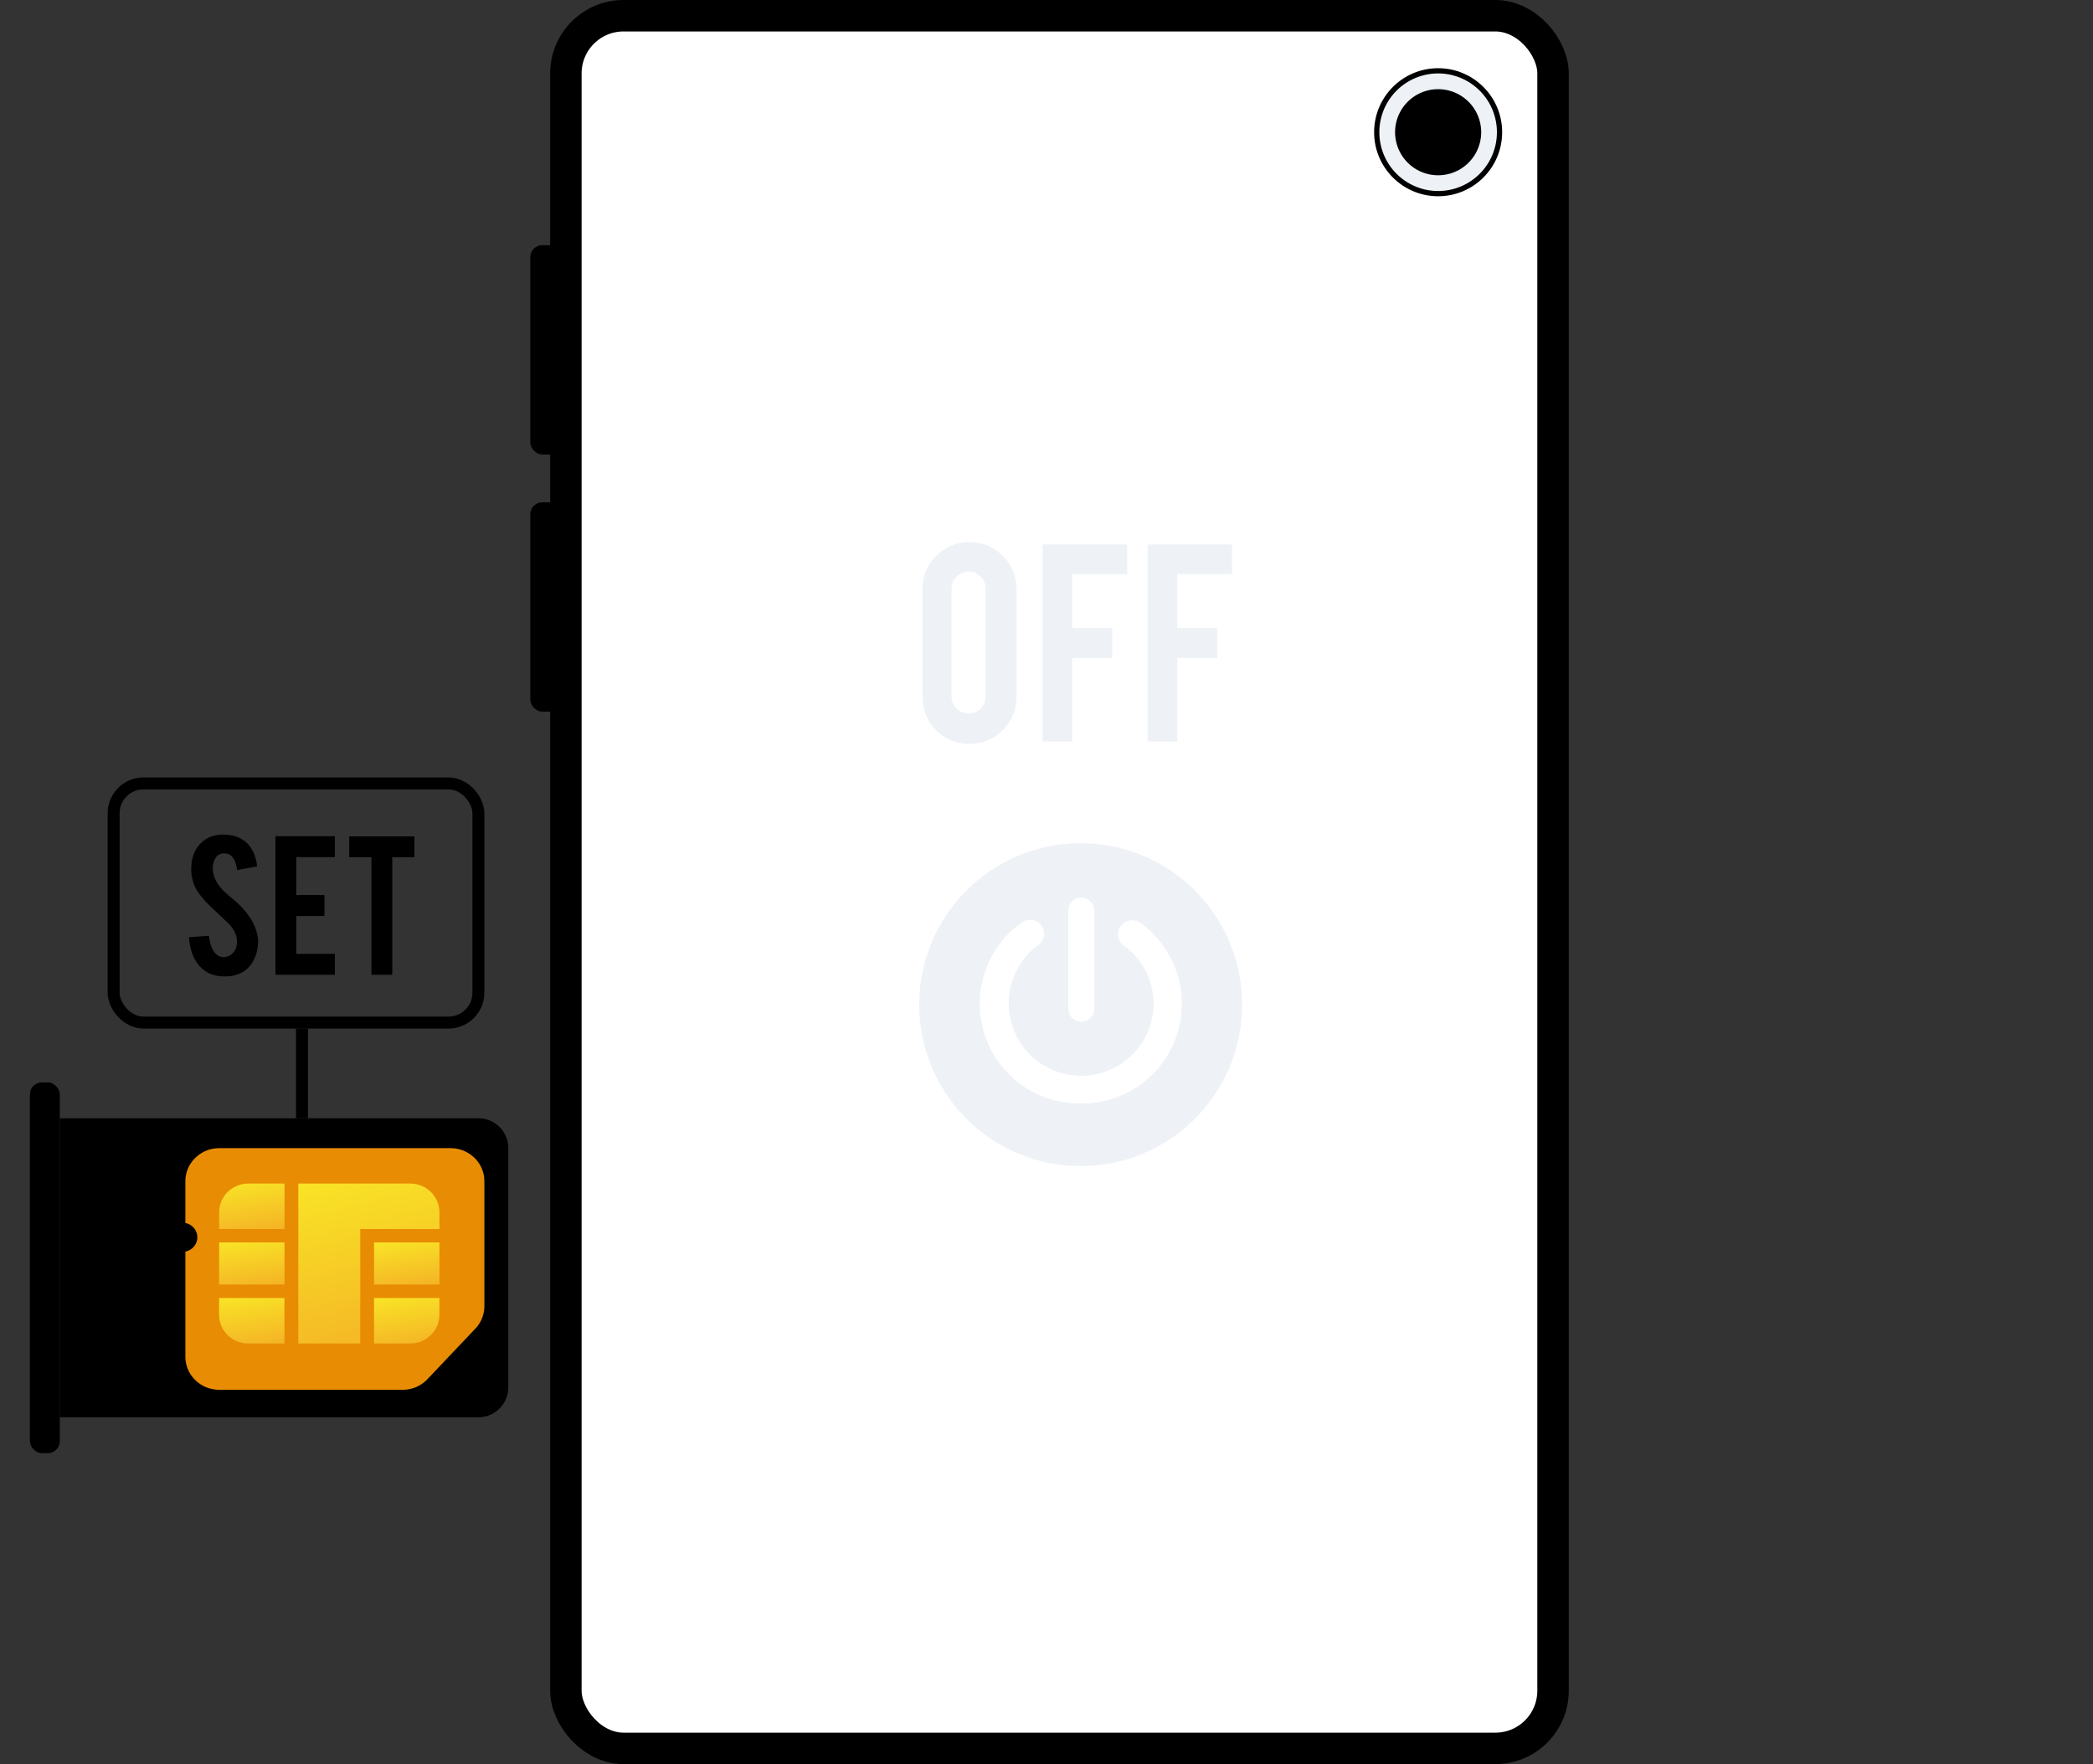
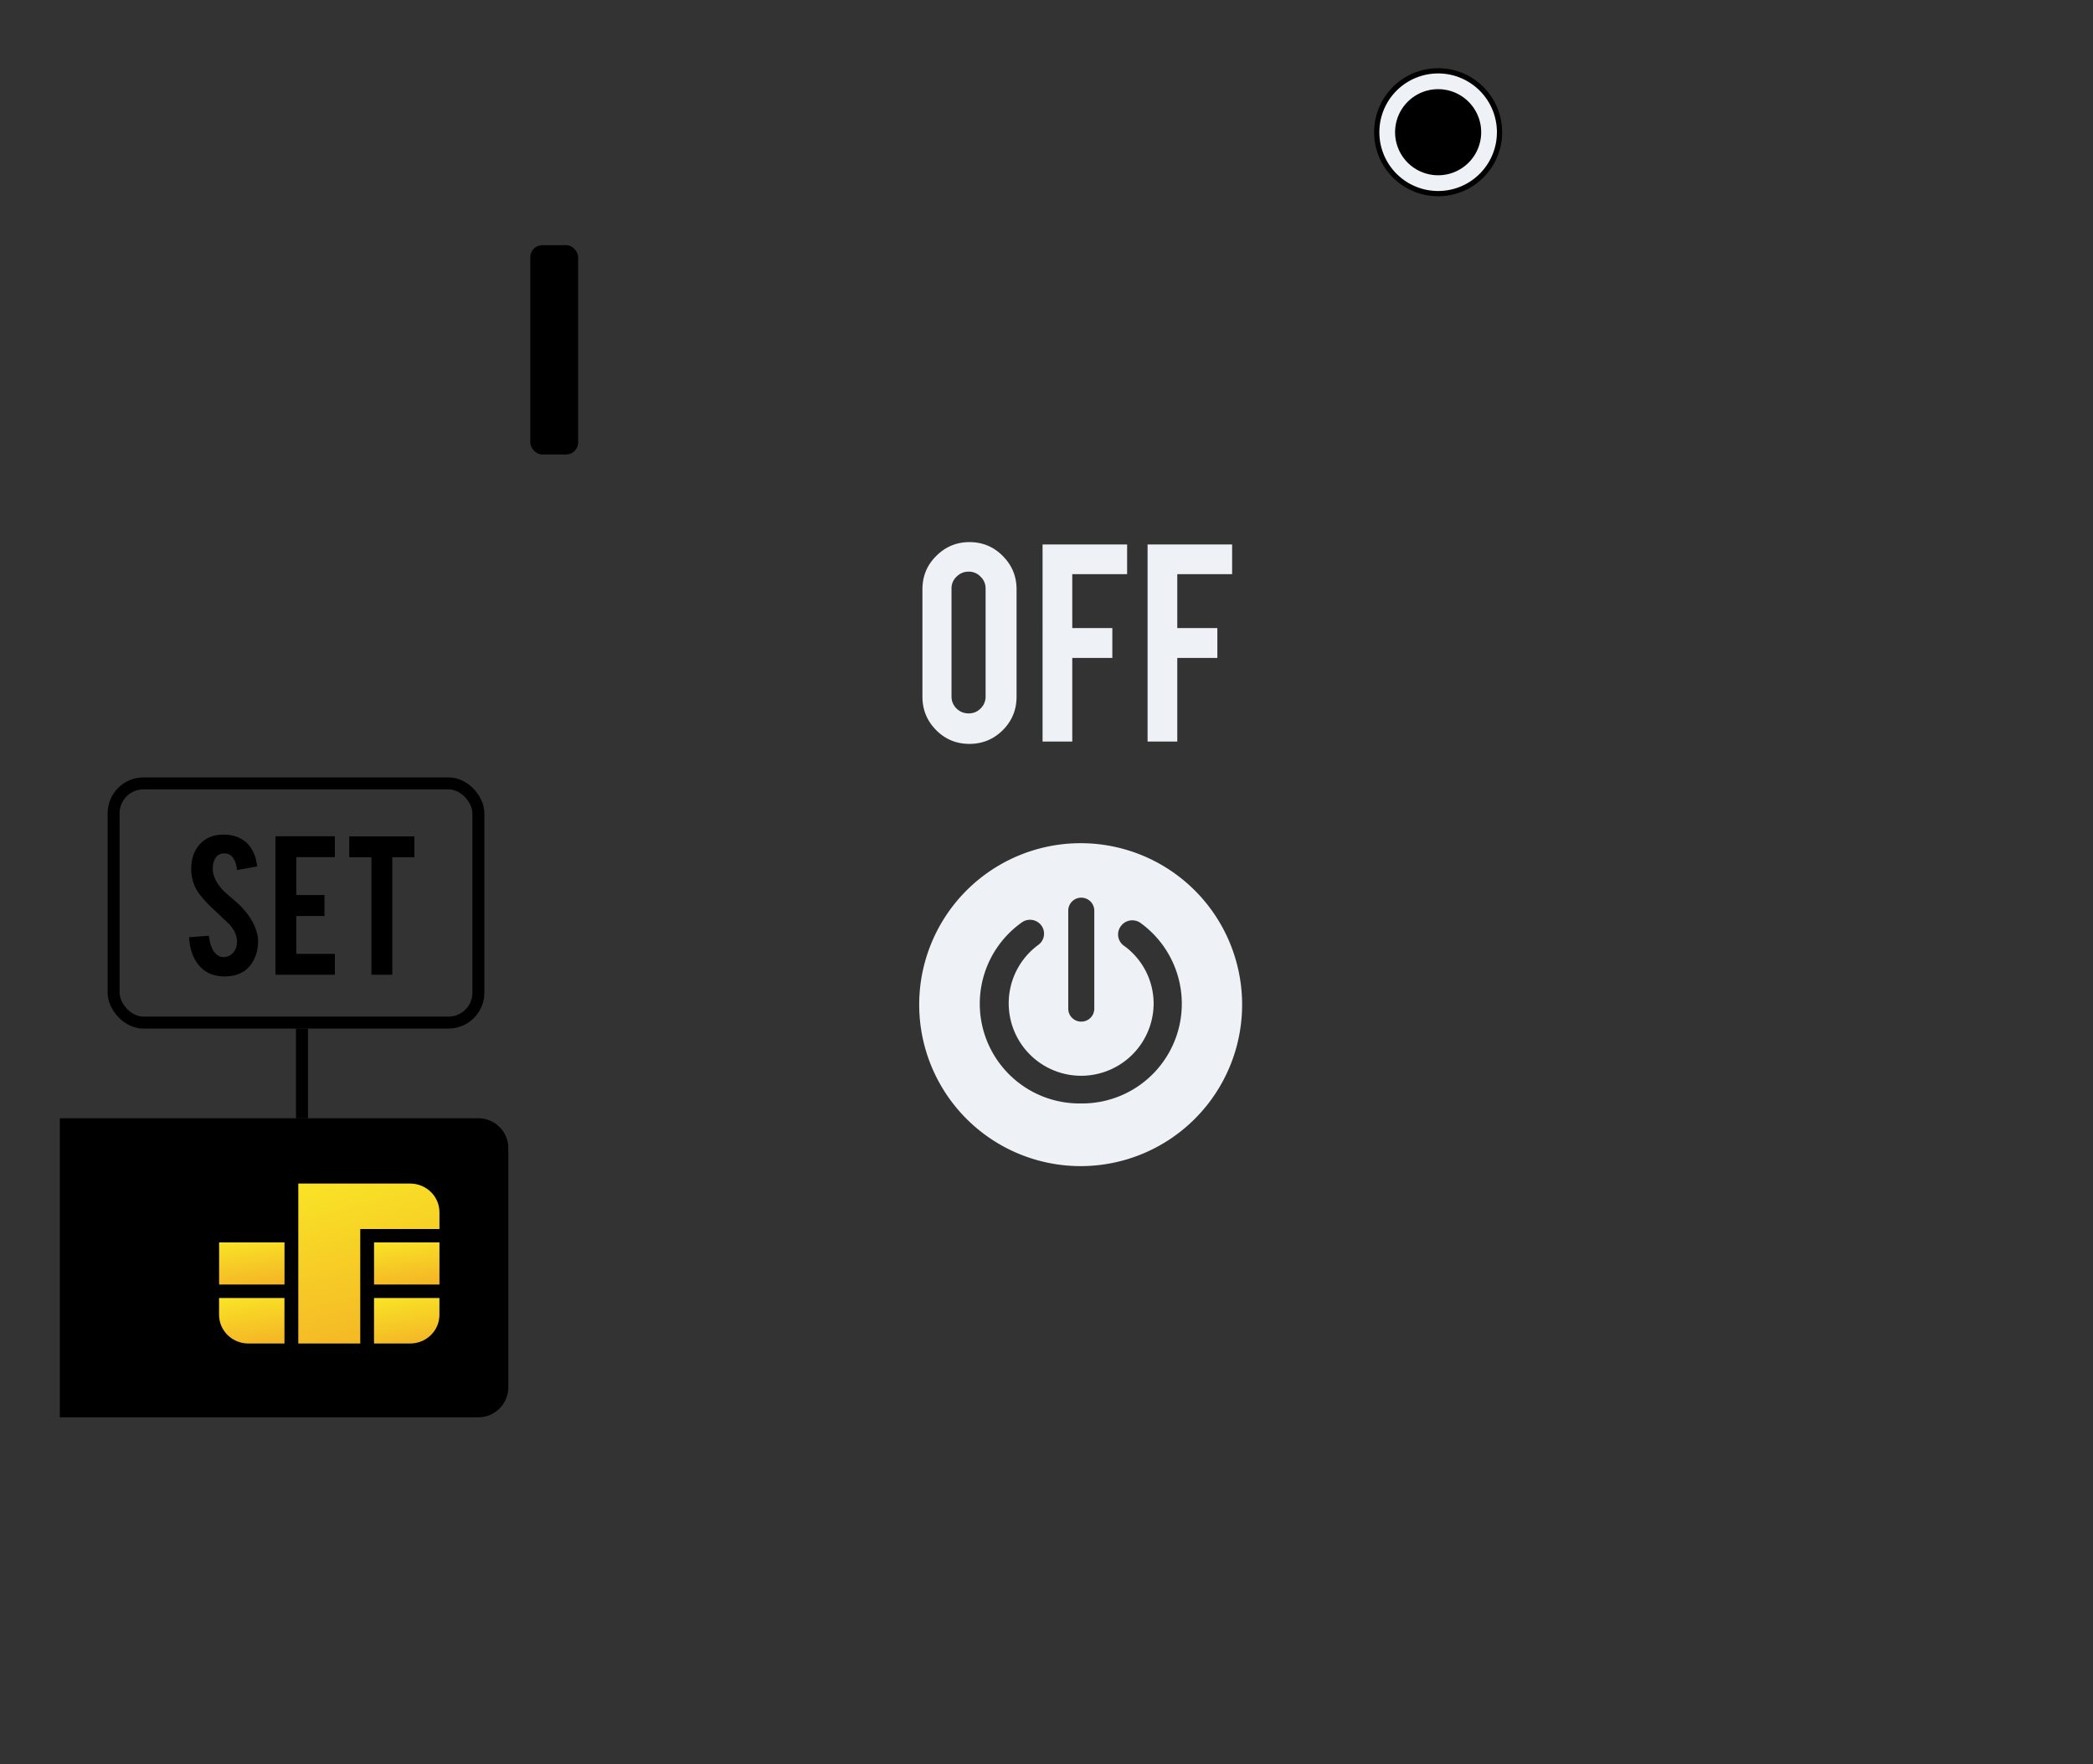
<svg xmlns="http://www.w3.org/2000/svg" width="350" height="295" fill="none">
  <rect width="100%" height="100%" fill="#333333" stroke="none" />
-   <rect x="94.63" y="2.63" width="165.075" height="289.74" rx="9.643" fill="#fff" stroke="#000" stroke-width="5.26" />
  <path d="M240.491 32.379c5.67 0 10.267-4.597 10.267-10.268 0-5.67-4.597-10.267-10.267-10.267-5.671 0-10.267 4.597-10.267 10.267 0 5.67 4.596 10.268 10.267 10.268Z" fill="#000" stroke="#000" stroke-width=".877" />
  <path d="M249.005 22.111a8.514 8.514 0 1 1-17.028 0 8.514 8.514 0 0 1 17.028 0Z" fill="#000" stroke="#EEF2F6" stroke-width="2.63" />
  <path d="M180.713 141a27.005 27.005 0 0 0-24.945 16.668A27 27 0 1 0 180.713 141Zm.101 29.835a2.158 2.158 0 0 1-2.011-1.329 2.177 2.177 0 0 1-.166-.831v-16.453a2.178 2.178 0 0 1 4.354 0v16.453a2.159 2.159 0 0 1-2.177 2.16Zm-.101 13.686a16.675 16.675 0 0 1-16.054-11.519 16.67 16.67 0 0 1 6.216-18.755 2.361 2.361 0 0 1 3.274.523 2.322 2.322 0 0 1 .413 1.729c-.049.301-.157.59-.317.849a2.33 2.33 0 0 1-.62.662 12.112 12.112 0 0 0-4.903 10.757 12.107 12.107 0 0 0 6.593 9.813 12.108 12.108 0 0 0 11.812-.473 12.11 12.11 0 0 0 5.787-10.31 11.933 11.933 0 0 0-5.063-9.72 2.31 2.31 0 0 1-.388-3.24 2.362 2.362 0 0 1 3.274-.489 16.674 16.674 0 0 1-10.024 30.173ZM162.11 90.653c2.19 0 4.047.77 5.571 2.312 1.542 1.542 2.313 3.399 2.313 5.571v17.975c0 2.19-.771 4.055-2.313 5.597-1.541 1.524-3.398 2.286-5.571 2.286-2.19 0-4.047-.771-5.571-2.312-1.524-1.542-2.286-3.399-2.286-5.571V98.536c0-2.19.771-4.047 2.313-5.57 1.541-1.542 3.389-2.313 5.544-2.313Zm2.707 7.778c0-.788-.28-1.454-.841-1.997a2.673 2.673 0 0 0-1.997-.841c-.788 0-1.463.28-2.024.84a2.675 2.675 0 0 0-.84 1.998v18.027c0 .788.28 1.463.84 2.024a2.806 2.806 0 0 0 2.024.814c.788 0 1.454-.271 1.997-.814a2.76 2.76 0 0 0 .841-2.024V98.431ZM179.309 124h-4.966V91.047h14.138v4.966h-9.172v9.014h6.701v4.993h-6.701V124Zm17.561 0h-4.967V91.047h14.138v4.966h-9.171v9.014h6.701v4.993h-6.701V124Z" fill="#EEF2F6" />
  <rect x="88.68" y="41" width="8" height="35" rx="2" fill="#000" />
-   <rect x="88.68" y="84" width="8" height="35" rx="2" fill="#000" />
-   <rect x="5" y="181" width="5" height="62" rx="2" fill="#000" />
  <path d="M10 187h70a5 5 0 0 1 5 5v40a5 5 0 0 1-5 5H10v-50Z" fill="#000" />
-   <path d="M31 197.543v6.968c1.138.223 1.999 1.211 1.999 2.39s-.861 2.167-1.998 2.39v17.578c0 3.059 2.529 5.534 5.664 5.534h30.669a5.733 5.733 0 0 0 4.006-1.625l8.002-8.444A5.472 5.472 0 0 0 81 218.415v-20.882c0-3.059-2.53-5.534-5.664-5.534H36.665c-3.124 0-5.664 2.475-5.664 5.534v.01Z" fill="#E88C03" />
  <path d="M36.641 214.802h10.935v-7.042H36.641v7.042Z" fill="url(#a)" />
  <path d="M41.532 224.663c-2.699 0-4.899-2.145-4.899-4.79v-2.815h10.935v7.605h-6.046.01Z" fill="url(#b)" />
  <path d="M62.547 224.663v-7.605h10.935v2.815c0 2.645-2.189 4.79-4.898 4.79h-6.047.01Z" fill="url(#c)" />
  <path d="M62.551 214.802h10.935v-7.042H62.551v7.042Z" fill="url(#d)" />
  <path d="M67.44 197.918h1.147c2.7 0 4.9 2.146 4.9 4.791v2.814H60.244v19.14h-10.36v-26.745H67.44Z" fill="url(#e)" />
-   <path d="M47.583 197.915v7.605H36.648v-2.815c0-2.645 2.19-4.79 4.9-4.79h6.046-.01Z" fill="url(#f)" />
  <rect x="19" y="131" width="61" height="40" rx="5" stroke="#000" stroke-width="2" />
  <path d="M43.154 157.239c.024 1.612-.394 2.991-1.256 4.136-.566.776-1.367 1.323-2.4 1.643-.555.173-1.2.259-1.94.259-1.366 0-2.499-.339-3.397-1.016-.751-.554-1.348-1.305-1.791-2.252-.431-.961-.684-2.056-.758-3.287l3.324-.24c.148 1.341.505 2.314 1.071 2.917.419.456.899.671 1.44.646.764-.024 1.373-.4 1.829-1.126.234-.357.35-.868.35-1.533 0-.96-.436-1.914-1.31-2.862l-3.103-2.936c-1.157-1.12-1.976-2.124-2.456-3.01a6.953 6.953 0 0 1-.775-3.25c0-2.105.708-3.699 2.123-4.783.874-.652 1.958-.978 3.25-.978 1.244 0 2.309.277 3.195.831.69.431 1.243 1.034 1.662 1.809.43.776.69 1.668.775 2.678l-3.342.609c-.098-.948-.37-1.686-.812-2.216-.32-.381-.782-.572-1.385-.572-.64 0-1.127.283-1.46.849-.27.456-.405 1.022-.405 1.699 0 1.059.455 2.136 1.366 3.232.345.418.862.911 1.551 1.477.813.677 1.348 1.151 1.607 1.422.861.862 1.526 1.711 1.994 2.548.222.394.4.757.535 1.09.333.825.505 1.563.518 2.216ZM46.06 163v-23.156h9.934v3.49H49.55v6.334h4.709v3.508h-4.71v6.334h6.445V163H46.06Zm16.051-19.648H58.4v-3.49h10.894v3.49h-3.693V163h-3.49v-19.648Z" fill="#000" />
  <path stroke="#000" stroke-width="2" d="M50.5 172v15" />
  <defs>
    <linearGradient id="a" x1="47.576" y1="214.802" x2="46.396" y2="206.392" gradientUnits="userSpaceOnUse">
      <stop stop-color="#F4B326" />
      <stop offset="1" stop-color="#F9E426" />
    </linearGradient>
    <linearGradient id="b" x1="47.568" y1="224.663" x2="46.197" y2="215.609" gradientUnits="userSpaceOnUse">
      <stop stop-color="#F4B326" />
      <stop offset="1" stop-color="#F9E426" />
    </linearGradient>
    <linearGradient id="c" x1="73.482" y1="224.663" x2="72.112" y2="215.609" gradientUnits="userSpaceOnUse">
      <stop stop-color="#F4B326" />
      <stop offset="1" stop-color="#F9E426" />
    </linearGradient>
    <linearGradient id="d" x1="73.486" y1="214.802" x2="72.306" y2="206.392" gradientUnits="userSpaceOnUse">
      <stop stop-color="#F4B326" />
      <stop offset="1" stop-color="#F9E426" />
    </linearGradient>
    <linearGradient id="e" x1="73.486" y1="224.663" x2="65.908" y2="193.963" gradientUnits="userSpaceOnUse">
      <stop stop-color="#F4B326" />
      <stop offset="1" stop-color="#F9E426" />
    </linearGradient>
    <linearGradient id="f" x1="47.594" y1="205.52" x2="46.223" y2="196.465" gradientUnits="userSpaceOnUse">
      <stop stop-color="#F4B326" />
      <stop offset="1" stop-color="#F9E426" />
    </linearGradient>
  </defs>
</svg>